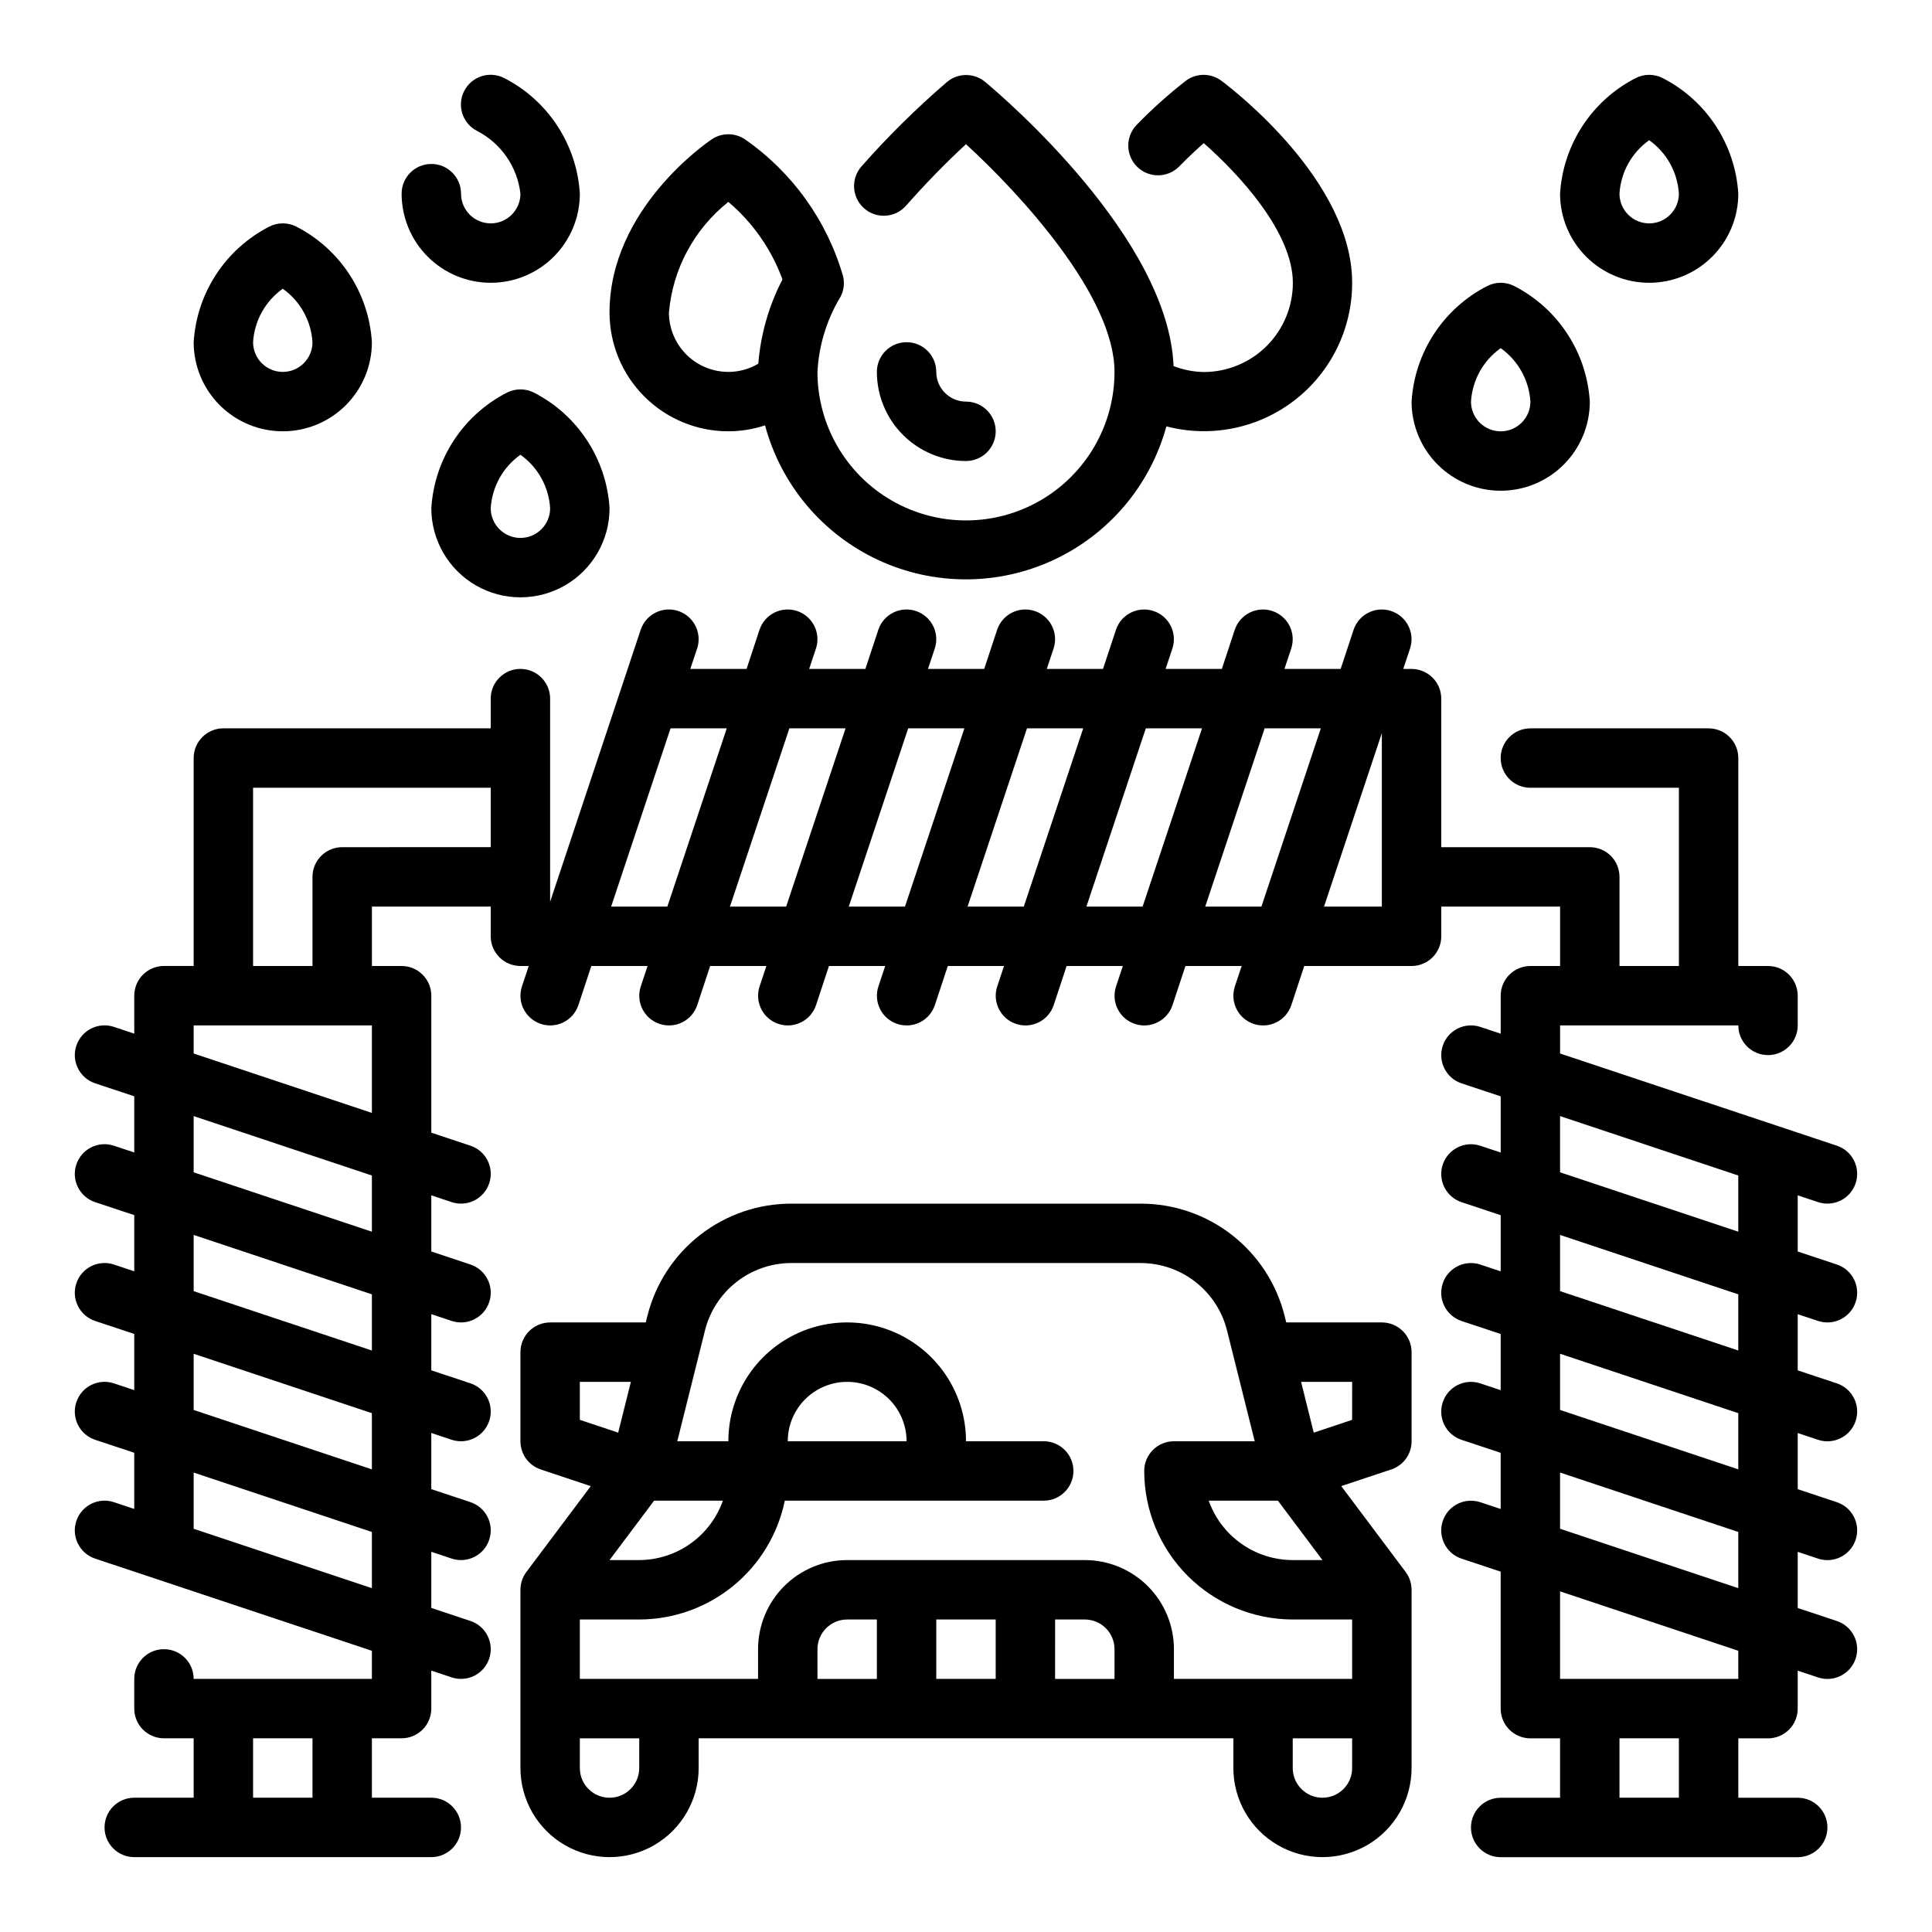
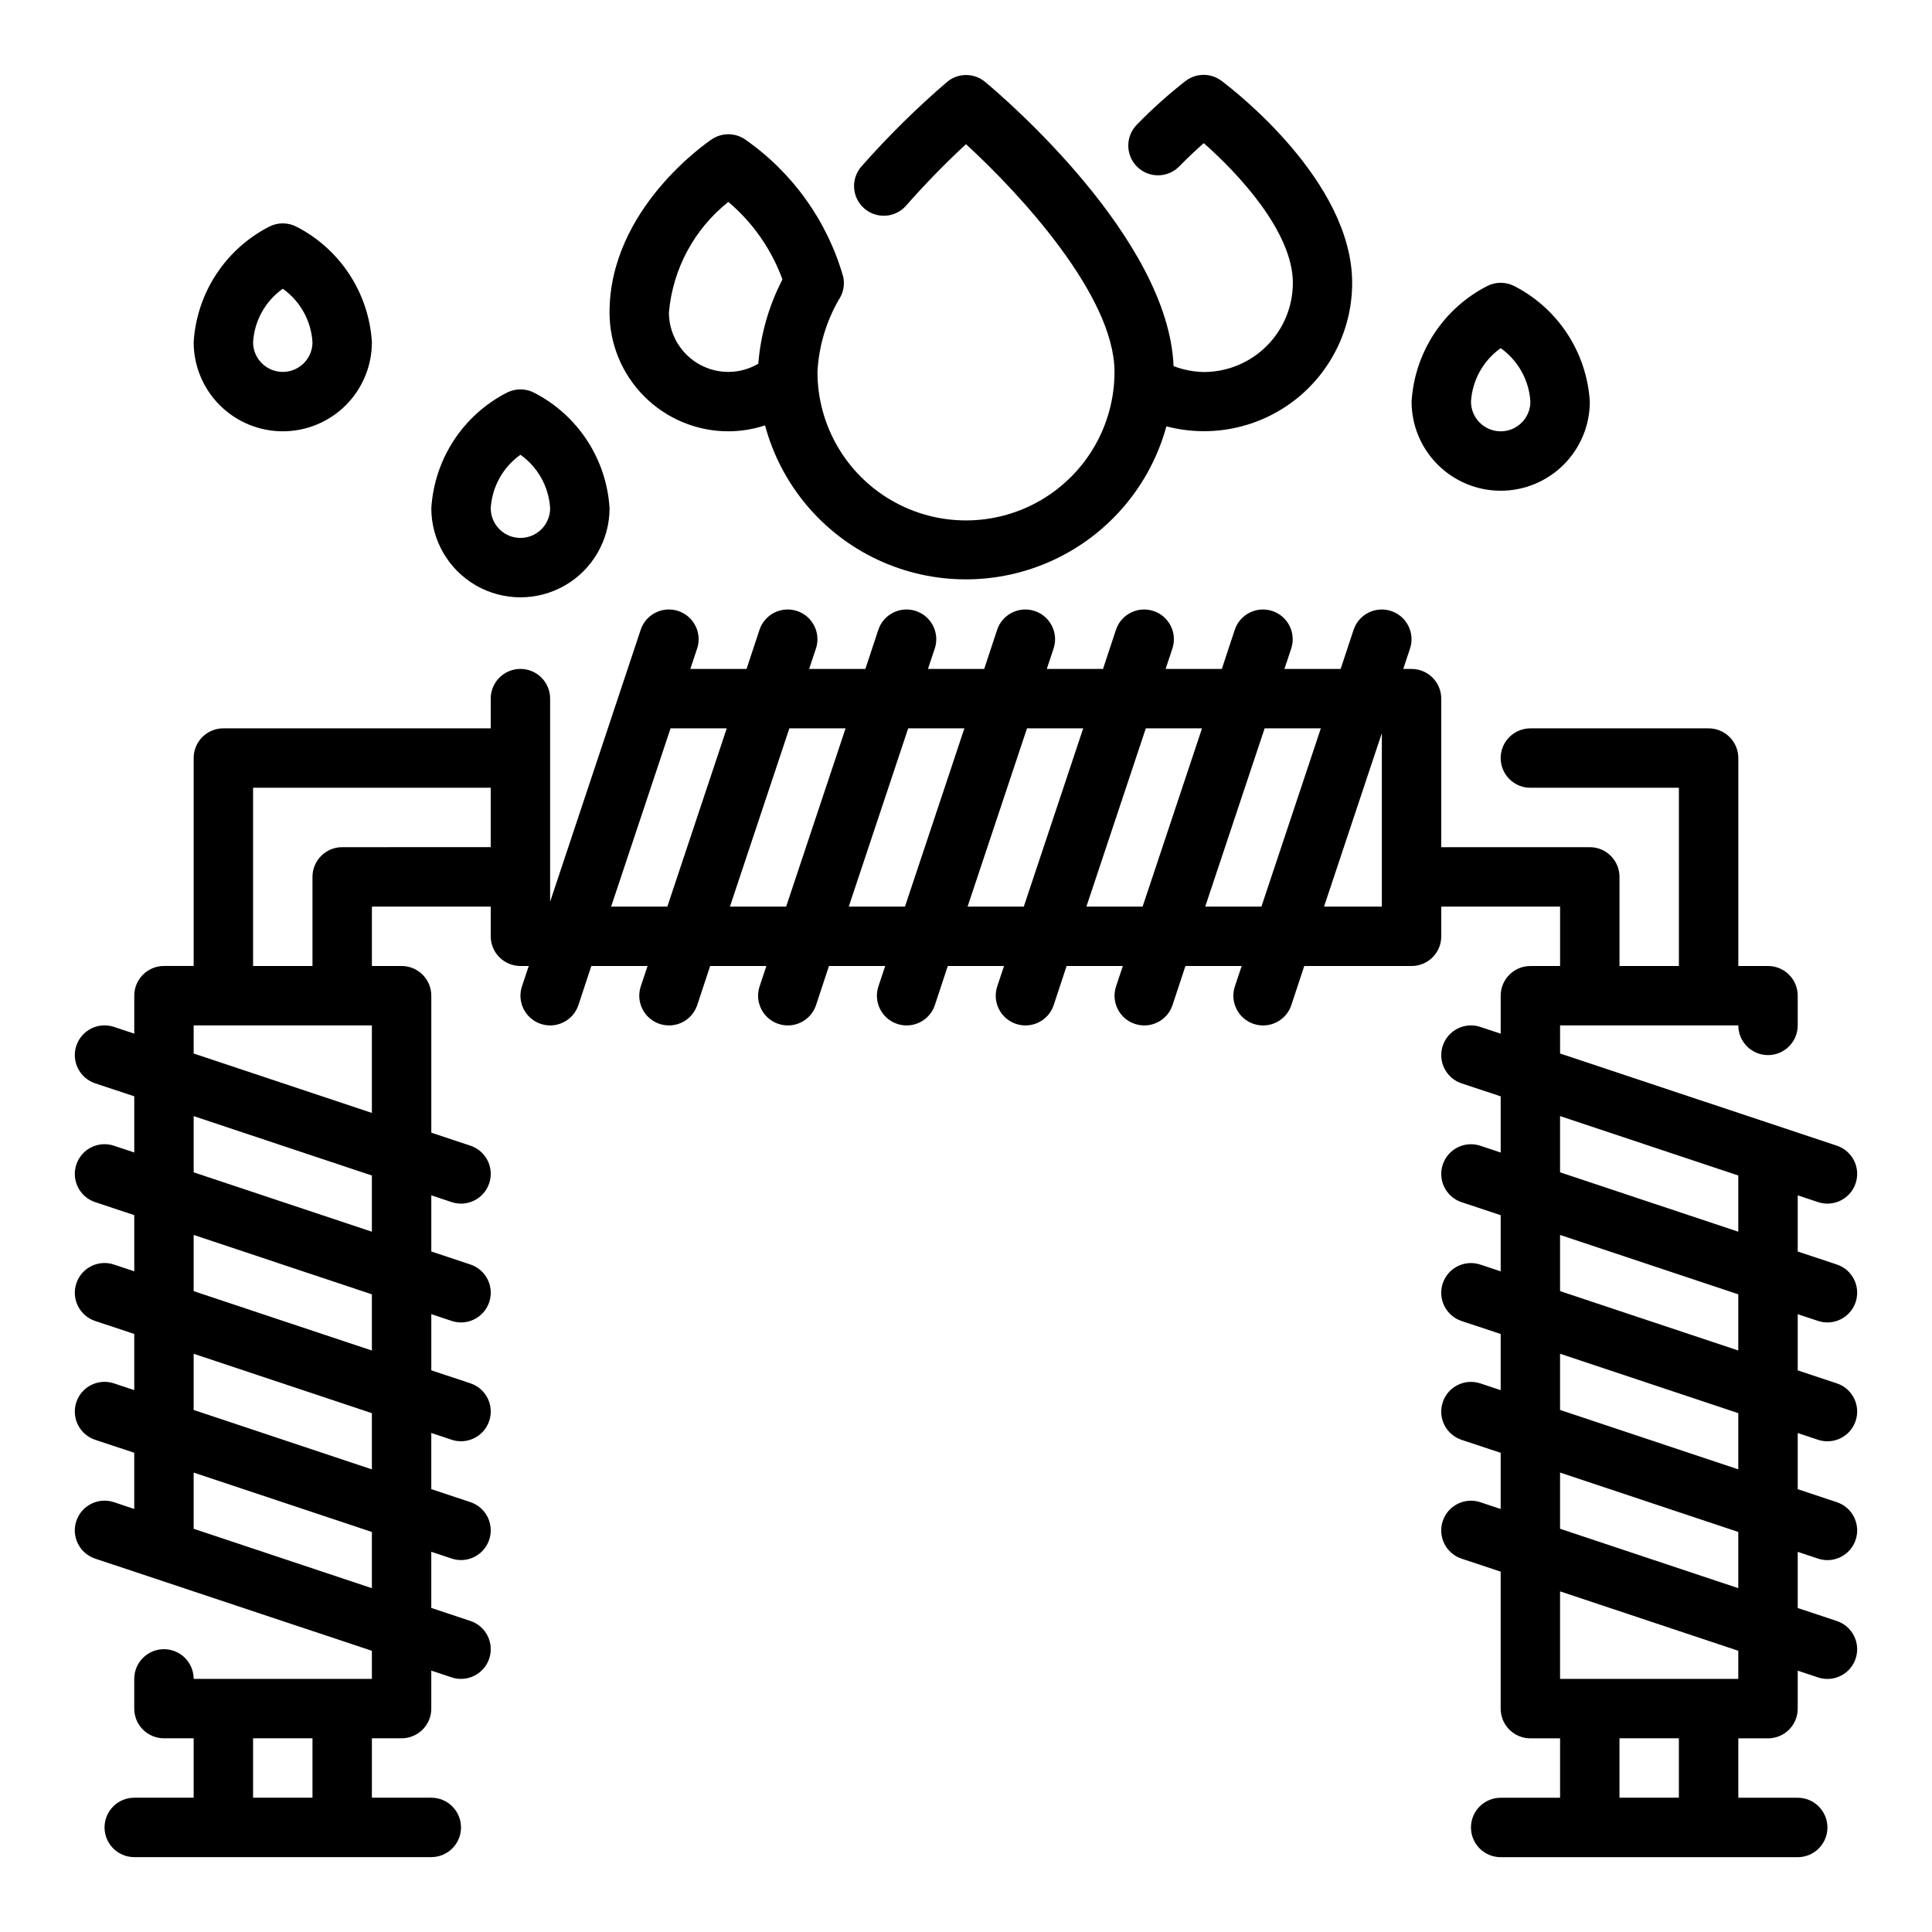
<svg xmlns="http://www.w3.org/2000/svg" fill="#000000" width="800px" height="800px" version="1.1" viewBox="144 144 512 512">
  <g>
-     <path d="m510.21 494.46h-25.34l-0.418-1.676c-2.121-8.52-7.031-16.086-13.953-21.488s-15.453-8.332-24.234-8.32h-92.527c-8.781-0.012-17.312 2.918-24.23 8.32-6.922 5.402-11.836 12.969-13.957 21.488l-0.418 1.676h-25.34c-4.348 0-7.871 3.527-7.871 7.875v23.617-0.004c0 3.391 2.168 6.402 5.383 7.473l13.258 4.418-17.066 22.746c-1.023 1.363-1.574 3.023-1.574 4.727v47.23c0 8.438 4.5 16.234 11.809 20.453 7.305 4.219 16.309 4.219 23.617 0 7.305-4.219 11.805-12.016 11.805-20.453v-7.871h141.7v7.871c0 8.438 4.5 16.234 11.809 20.453 7.305 4.219 16.309 4.219 23.613 0 7.309-4.219 11.809-12.016 11.809-20.453v-47.23c0-1.703-0.551-3.363-1.574-4.727l-17.066-22.75 13.258-4.418v0.004c3.215-1.07 5.383-4.082 5.383-7.473v-23.613c0-2.09-0.828-4.09-2.305-5.566-1.477-1.477-3.481-2.309-5.566-2.309zm-27.551 47.23 11.805 15.746h-7.871c-4.883-0.004-9.645-1.52-13.629-4.34-3.988-2.816-7.008-6.801-8.641-11.402zm-151.84-45.086c1.277-5.109 4.227-9.648 8.379-12.887 4.152-3.242 9.27-5 14.535-5h92.527c5.269 0 10.383 1.758 14.535 5 4.152 3.238 7.102 7.777 8.383 12.887l7.336 29.344h-21.414c-4.348 0-7.871 3.527-7.871 7.875 0.012 10.434 4.164 20.438 11.543 27.816 7.379 7.379 17.383 11.531 27.816 11.543h15.742v15.742h-47.23v-7.871c0-6.262-2.488-12.27-6.914-16.699-4.43-4.43-10.438-6.918-16.699-6.918h-62.977c-6.266 0-12.273 2.488-16.699 6.918-4.43 4.43-6.918 10.438-6.918 16.699v7.871h-47.23v-15.742h15.742c9.07-0.012 17.859-3.148 24.887-8.887 7.023-5.734 11.859-13.719 13.688-22.602h68.621-0.004c4.348 0 7.875-3.523 7.875-7.871 0-4.348-3.527-7.875-7.875-7.875h-20.598c0-11.246-6.004-21.645-15.746-27.27-9.742-5.625-21.746-5.625-31.488 0s-15.742 16.023-15.742 27.27h-13.539zm77.051 76.578v15.742h-15.746v-15.742zm-90.527-31.488h18.23c-1.621 4.59-4.625 8.562-8.59 11.383-3.969 2.816-8.711 4.34-13.578 4.359h-7.871zm35.422-15.746c0-5.625 3-10.82 7.871-13.633 4.871-2.812 10.875-2.812 15.746 0 4.871 2.812 7.871 8.008 7.871 13.633zm-55.105-15.742h13.531l-3.363 13.461-10.164-3.394zm15.742 102.34h0.004c0 4.348-3.523 7.871-7.871 7.871s-7.871-3.523-7.871-7.871v-7.871h15.742zm47.23-31.488h0.004c0-4.348 3.527-7.871 7.875-7.871h7.871v15.742h-15.746zm62.977 7.871 0.004-15.742h7.875c2.086 0 4.09 0.828 5.566 2.305 1.473 1.477 2.305 3.481 2.305 5.566v7.871zm78.719 23.617h0.008c0 4.348-3.527 7.871-7.875 7.871-4.348 0-7.871-3.523-7.871-7.871v-7.871h15.742zm0-92.27-10.172 3.394-3.352-13.461h13.531z" />
    <path d="m625.8 494.06c4.129 1.371 8.59-0.863 9.965-4.992 1.375-4.129-0.859-8.594-4.992-9.965l-10.359-3.441v-14.887l5.383 1.793 0.004 0.004c4.129 1.371 8.59-0.863 9.965-4.992 1.375-4.129-0.859-8.594-4.992-9.965l-73.336-24.426v-7.449h47.234c0 4.348 3.523 7.871 7.871 7.871 4.348 0 7.871-3.523 7.871-7.871v-7.871c0-2.09-0.828-4.09-2.305-5.566-1.477-1.477-3.477-2.305-5.566-2.305h-7.871v-55.105c0-2.09-0.832-4.09-2.305-5.566-1.477-1.477-3.481-2.305-5.566-2.305h-47.234c-4.348 0-7.871 3.523-7.871 7.871 0 4.348 3.523 7.871 7.871 7.871h39.359v47.23l-15.742 0.004v-23.617c0-2.09-0.828-4.09-2.305-5.566-1.477-1.477-3.481-2.305-5.566-2.305h-39.363v-39.363c0-2.086-0.828-4.09-2.305-5.566-1.477-1.473-3.477-2.305-5.566-2.305h-2.203l1.793-5.383c1.375-4.133-0.859-8.594-4.988-9.965-4.133-1.375-8.594 0.859-9.969 4.988l-3.422 10.359h-14.902l1.793-5.383c1.375-4.133-0.859-8.594-4.988-9.965-4.133-1.375-8.594 0.859-9.969 4.988l-3.422 10.359h-14.902l1.793-5.383c1.375-4.133-0.859-8.594-4.988-9.965-4.133-1.375-8.594 0.859-9.965 4.988l-3.426 10.359h-14.902l1.793-5.383h0.004c1.371-4.133-0.863-8.594-4.992-9.965-4.129-1.375-8.594 0.859-9.965 4.988l-3.426 10.359h-14.902l1.793-5.383h0.004c1.371-4.133-0.863-8.594-4.992-9.965-4.129-1.375-8.594 0.859-9.965 4.988l-3.426 10.359h-14.902l1.793-5.383h0.004c1.371-4.133-0.863-8.594-4.992-9.965-4.129-1.375-8.594 0.859-9.965 4.988l-3.426 10.359h-14.902l1.793-5.383h0.004c1.371-4.133-0.863-8.594-4.992-9.965-4.129-1.375-8.594 0.859-9.965 4.988l-23.996 72.07v-53.84c0-4.348-3.523-7.871-7.871-7.871-4.348 0-7.871 3.523-7.871 7.871v7.871l-70.848 0.004c-4.348 0-7.875 3.523-7.875 7.871v55.105h-7.871c-4.348 0-7.871 3.523-7.871 7.871v10.066l-5.383-1.793c-4.133-1.375-8.594 0.859-9.969 4.992-1.371 4.129 0.863 8.59 4.992 9.965l10.359 3.438v14.887l-5.383-1.793c-4.133-1.375-8.594 0.859-9.969 4.988-1.371 4.133 0.863 8.594 4.992 9.969l10.359 3.438v14.887l-5.383-1.793c-4.133-1.375-8.594 0.859-9.969 4.988-1.371 4.133 0.863 8.594 4.992 9.969l10.359 3.438v14.887l-5.383-1.793c-4.133-1.375-8.594 0.859-9.969 4.988-1.371 4.133 0.863 8.594 4.992 9.969l10.359 3.438v14.887l-5.383-1.793c-4.133-1.375-8.594 0.859-9.969 4.988-1.371 4.133 0.863 8.594 4.992 9.969l73.336 24.426v7.445h-47.234c0-4.348-3.523-7.871-7.871-7.871s-7.871 3.523-7.871 7.871v7.875c0 2.086 0.828 4.09 2.305 5.566 1.477 1.473 3.481 2.305 5.566 2.305h7.871v15.742h-15.742c-4.348 0-7.871 3.527-7.871 7.875 0 4.348 3.523 7.871 7.871 7.871h78.719c4.348 0 7.875-3.523 7.875-7.871 0-4.348-3.527-7.875-7.875-7.875h-15.742v-15.742h7.871c2.09 0 4.09-0.832 5.566-2.305 1.477-1.477 2.305-3.481 2.305-5.566v-10.07l5.383 1.793 0.004 0.004c4.129 1.371 8.59-0.863 9.965-4.992s-0.859-8.594-4.992-9.965l-10.359-3.441v-14.887l5.383 1.793 0.004 0.004c4.129 1.371 8.59-0.863 9.965-4.992s-0.859-8.594-4.992-9.965l-10.359-3.441v-14.887l5.383 1.793 0.004 0.004c4.129 1.371 8.59-0.863 9.965-4.992s-0.859-8.594-4.992-9.965l-10.359-3.441v-14.887l5.383 1.793 0.004 0.004c4.129 1.371 8.59-0.863 9.965-4.992 1.375-4.129-0.859-8.594-4.992-9.965l-10.359-3.441v-14.887l5.383 1.793 0.004 0.004c4.129 1.371 8.59-0.863 9.965-4.992 1.375-4.129-0.859-8.594-4.992-9.965l-10.359-3.441v-36.305c0-2.09-0.828-4.09-2.305-5.566-1.477-1.477-3.477-2.305-5.566-2.305h-7.871v-15.746h31.488v7.871c0 2.09 0.828 4.09 2.305 5.566 1.477 1.477 3.481 2.309 5.566 2.309h2.203l-1.793 5.383c-1.375 4.129 0.859 8.594 4.992 9.965 4.129 1.375 8.59-0.859 9.965-4.988l3.422-10.359h14.902l-1.793 5.383c-1.375 4.129 0.859 8.594 4.988 9.965 4.133 1.375 8.594-0.859 9.969-4.988l3.422-10.359h14.902l-1.793 5.383c-1.375 4.129 0.859 8.594 4.988 9.965 4.133 1.375 8.594-0.859 9.969-4.988l3.422-10.359h14.902l-1.793 5.383c-1.375 4.129 0.859 8.594 4.988 9.965 4.133 1.375 8.594-0.859 9.969-4.988l3.422-10.359h14.902l-1.793 5.383c-1.375 4.129 0.859 8.594 4.988 9.965 4.133 1.375 8.594-0.859 9.969-4.988l3.422-10.359h14.902l-1.793 5.383c-1.375 4.129 0.859 8.594 4.988 9.965 4.133 1.375 8.594-0.859 9.969-4.988l3.422-10.359h14.902l-1.793 5.383c-1.375 4.129 0.859 8.594 4.988 9.965 4.133 1.375 8.594-0.859 9.969-4.988l3.422-10.359h28.441c2.09 0 4.09-0.832 5.566-2.309 1.477-1.477 2.305-3.477 2.305-5.566v-7.871h31.488v15.742l-7.871 0.004c-4.348 0-7.871 3.523-7.871 7.871v10.066l-5.383-1.793h-0.004c-4.129-1.375-8.59 0.859-9.965 4.992-1.375 4.129 0.863 8.59 4.992 9.965l10.359 3.438v14.887l-5.383-1.793h-0.004c-4.129-1.375-8.59 0.859-9.965 4.988-1.375 4.133 0.863 8.594 4.992 9.969l10.359 3.438v14.887l-5.383-1.793h-0.004c-4.129-1.375-8.59 0.859-9.965 4.988-1.375 4.133 0.863 8.594 4.992 9.969l10.359 3.438v14.887l-5.383-1.793h-0.004c-4.129-1.375-8.59 0.859-9.965 4.988-1.375 4.133 0.863 8.594 4.992 9.969l10.359 3.438v14.887l-5.383-1.793h-0.004c-4.129-1.375-8.59 0.859-9.965 4.988-1.375 4.133 0.863 8.594 4.992 9.969l10.359 3.438v36.309c0 2.086 0.828 4.09 2.305 5.566 1.477 1.473 3.481 2.305 5.566 2.305h7.871v15.742h-15.742c-4.348 0-7.871 3.527-7.871 7.875 0 4.348 3.523 7.871 7.871 7.871h78.719c4.348 0 7.875-3.523 7.875-7.871 0-4.348-3.527-7.875-7.875-7.875h-15.742v-15.742h7.871c2.09 0 4.09-0.832 5.566-2.305 1.477-1.477 2.305-3.481 2.305-5.566v-10.07l5.383 1.793 0.004 0.004c4.129 1.371 8.59-0.863 9.965-4.992s-0.859-8.594-4.992-9.965l-10.359-3.441v-14.887l5.383 1.793 0.004 0.004c4.129 1.371 8.59-0.863 9.965-4.992s-0.859-8.594-4.992-9.965l-10.359-3.441v-14.887l5.383 1.793 0.004 0.004c4.129 1.371 8.59-0.863 9.965-4.992s-0.859-8.594-4.992-9.965l-10.359-3.441v-14.887zm-398.99 126.35h-15.742v-15.742h15.742zm15.742-55.527-47.23-15.742v-14.898l47.23 15.742zm0-31.488-47.23-15.742v-14.895l47.23 15.742zm0-31.488-47.23-15.742v-14.895l47.23 15.742zm0-31.488-47.23-15.742v-14.895l47.23 15.742zm-47.23-47.23v-7.449h47.23v23.191zm39.363-54.68c-4.348 0-7.875 3.523-7.875 7.871v23.617h-15.742v-47.234h62.977v15.742zm71.273 15.742 15.742-47.23h14.895l-15.742 47.23zm31.488 0 15.742-47.23h14.895l-15.742 47.23zm31.488 0 15.742-47.23h14.895l-15.742 47.23zm31.488 0 15.742-47.23h14.895l-15.742 47.23zm31.488 0 15.742-47.23h14.895l-15.742 47.23zm31.488 0 15.742-47.23h14.895l-15.742 47.23zm46.805 0h-15.32l15.32-45.965zm47.23 55.527 47.23 15.742v14.895l-47.23-15.742zm31.488 180.63h-15.742v-15.742h15.742zm15.742-31.488h-47.23v-23.191l47.23 15.742zm0-24.043-47.23-15.742v-14.895l47.23 15.742zm0-31.488-47.23-15.742v-14.891l47.23 15.742zm0-31.488-47.23-15.742v-14.891l47.23 15.742z" />
-     <path d="m407.87 258.3c0-2.086-0.828-4.09-2.305-5.566-1.477-1.477-3.481-2.305-5.566-2.305-4.348 0-7.875-3.523-7.875-7.871s-3.523-7.871-7.871-7.871-7.871 3.523-7.871 7.871c0 6.262 2.488 12.27 6.918 16.699 4.426 4.43 10.434 6.918 16.699 6.918 2.086 0 4.09-0.832 5.566-2.309 1.477-1.477 2.305-3.477 2.305-5.566z" />
    <path d="m337.02 258.3c3.301-0.004 6.586-0.535 9.723-1.574 4.211 15.695 15.141 28.727 29.855 35.617 14.719 6.891 31.727 6.93 46.477 0.113 14.75-6.816 25.742-19.797 30.031-35.469 11.785 3.09 24.336 0.535 33.973-6.914s15.273-18.949 15.254-31.133c0-26.766-31.086-50.867-34.637-53.531v0.004c-2.801-2.102-6.648-2.102-9.449 0-4.594 3.578-8.938 7.477-12.996 11.656-3.043 3.113-2.984 8.105 0.125 11.148 3.113 3.043 8.105 2.984 11.148-0.129 2.363-2.426 4.629-4.519 6.481-6.156 9.305 8.172 23.617 23.617 23.617 37.039h-0.004c0 6.266-2.488 12.27-6.914 16.699-4.43 4.43-10.438 6.918-16.699 6.918-2.738-0.051-5.445-0.582-8-1.574-1.34-33.777-44.871-71.102-49.934-75.305-2.918-2.441-7.168-2.441-10.09 0-8.066 6.93-15.645 14.41-22.68 22.387-2.875 3.262-2.562 8.238 0.695 11.113 3.262 2.875 8.238 2.562 11.113-0.695 5.016-5.703 10.316-11.145 15.887-16.305 14.371 13.172 39.359 40.258 39.359 60.348 0 14.062-7.504 27.055-19.68 34.086-12.18 7.031-27.184 7.031-39.359 0-12.18-7.031-19.684-20.023-19.684-34.086 0.352-6.719 2.281-13.258 5.629-19.09 1.234-1.801 1.664-4.027 1.191-6.156-4.234-14.777-13.438-27.637-26.059-36.406-2.644-1.77-6.098-1.77-8.746 0-1.102 0.738-27.117 18.395-27.117 45.906 0 8.352 3.316 16.363 9.223 22.266 5.902 5.906 13.914 9.223 22.266 9.223zm0-60.797v0.004c6.484 5.484 11.426 12.566 14.34 20.543-3.598 6.945-5.777 14.539-6.406 22.336-2.402 1.422-5.141 2.176-7.934 2.172-4.176 0-8.18-1.66-11.133-4.613-2.953-2.953-4.613-6.957-4.613-11.133 1-11.516 6.695-22.113 15.746-29.305z" />
    <path d="m218.94 258.3c6.266 0 12.27-2.488 16.699-6.914 4.43-4.43 6.918-10.438 6.918-16.699-0.801-13.059-8.445-24.719-20.098-30.664-2.215-1.105-4.824-1.105-7.039 0-11.652 5.945-19.297 17.605-20.098 30.664 0 6.262 2.488 12.27 6.918 16.699 4.43 4.426 10.438 6.914 16.699 6.914zm0-37.785c4.629 3.293 7.523 8.5 7.871 14.172 0 4.348-3.523 7.871-7.871 7.871s-7.871-3.523-7.871-7.871c0.344-5.672 3.238-10.883 7.871-14.172z" />
-     <path d="m274.05 218.94c6.262 0 12.27-2.488 16.699-6.918 4.43-4.426 6.918-10.434 6.918-16.699-0.801-13.055-8.445-24.719-20.098-30.66-3.887-1.957-8.621-0.395-10.578 3.492-1.957 3.883-0.395 8.617 3.492 10.574 6.336 3.285 10.625 9.504 11.438 16.594 0 4.348-3.523 7.875-7.871 7.875s-7.871-3.527-7.871-7.875c0-4.348-3.527-7.871-7.875-7.871-4.348 0-7.871 3.523-7.871 7.871 0 6.266 2.488 12.273 6.918 16.699 4.43 4.43 10.434 6.918 16.699 6.918z" />
    <path d="m285.44 248.02c-2.215-1.105-4.824-1.105-7.039 0-11.656 5.941-19.297 17.605-20.098 30.664 0 8.438 4.504 16.234 11.809 20.453 7.309 4.215 16.309 4.215 23.617 0 7.305-4.219 11.809-12.016 11.809-20.453-0.797-13.059-8.441-24.723-20.098-30.664zm-3.519 38.535c-4.348 0-7.871-3.523-7.871-7.871 0.344-5.672 3.238-10.883 7.871-14.172 4.629 3.293 7.523 8.5 7.871 14.172 0 2.086-0.828 4.09-2.305 5.566s-3.477 2.305-5.566 2.305z" />
    <path d="m541.7 274.05c6.262 0 12.27-2.488 16.699-6.918 4.43-4.43 6.918-10.434 6.918-16.699-0.801-13.059-8.445-24.719-20.098-30.66-2.215-1.109-4.824-1.109-7.039 0-11.652 5.941-19.297 17.602-20.098 30.66 0 6.266 2.488 12.27 6.918 16.699 4.43 4.43 10.434 6.918 16.699 6.918zm0-37.785c4.629 3.293 7.519 8.5 7.871 14.168 0 4.348-3.523 7.871-7.871 7.871-4.348 0-7.871-3.523-7.871-7.871 0.344-5.672 3.238-10.879 7.871-14.168z" />
-     <path d="m581.05 218.94c6.266 0 12.27-2.488 16.699-6.918 4.43-4.426 6.918-10.434 6.918-16.699-0.801-13.055-8.445-24.719-20.098-30.66-2.215-1.105-4.824-1.105-7.039 0-11.652 5.941-19.297 17.605-20.098 30.66 0 6.266 2.488 12.273 6.918 16.699 4.43 4.43 10.438 6.918 16.699 6.918zm0-37.785c4.629 3.293 7.523 8.5 7.871 14.168 0 4.348-3.523 7.875-7.871 7.875-4.348 0-7.871-3.527-7.871-7.875 0.344-5.668 3.238-10.879 7.871-14.168z" />
  </g>
</svg>